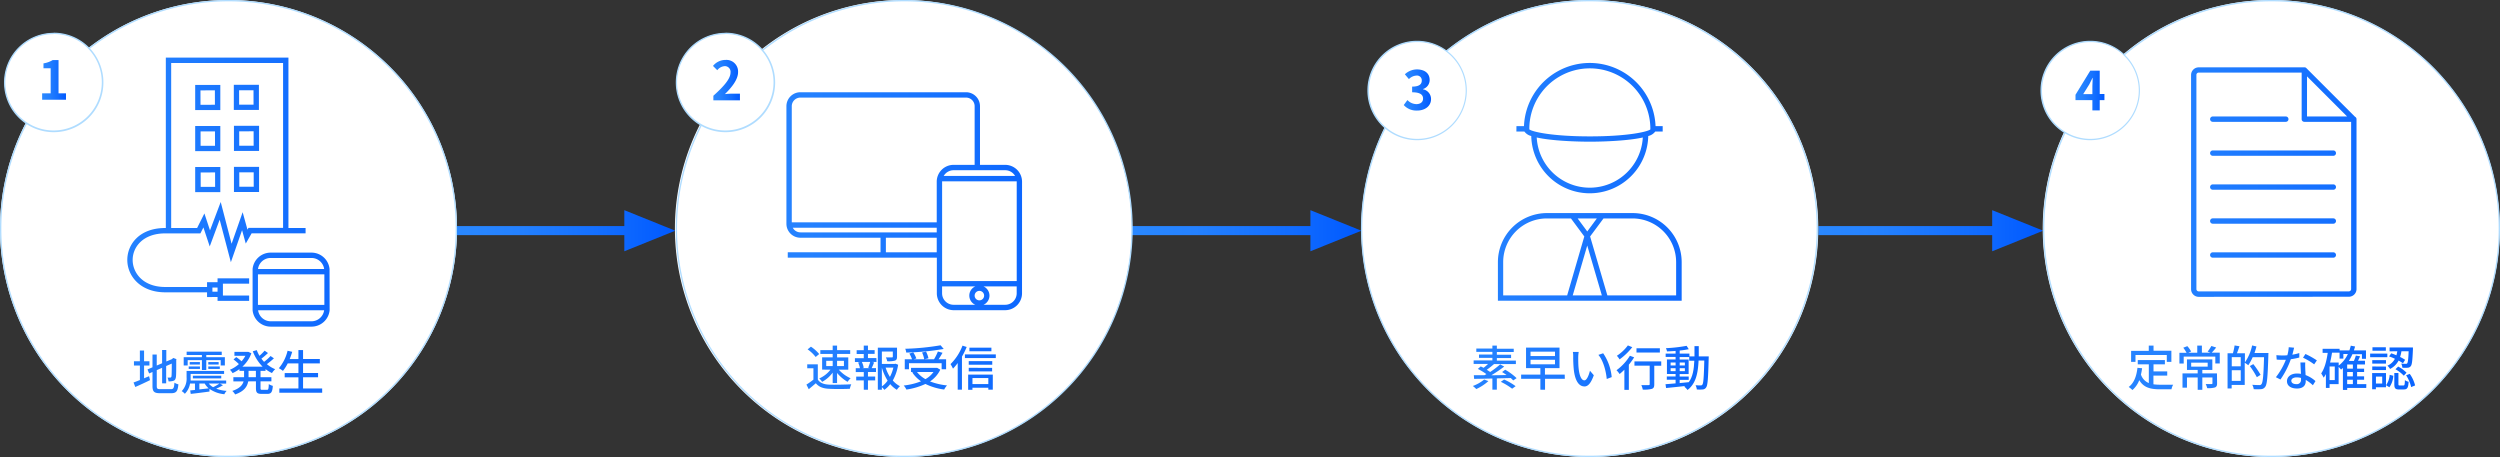
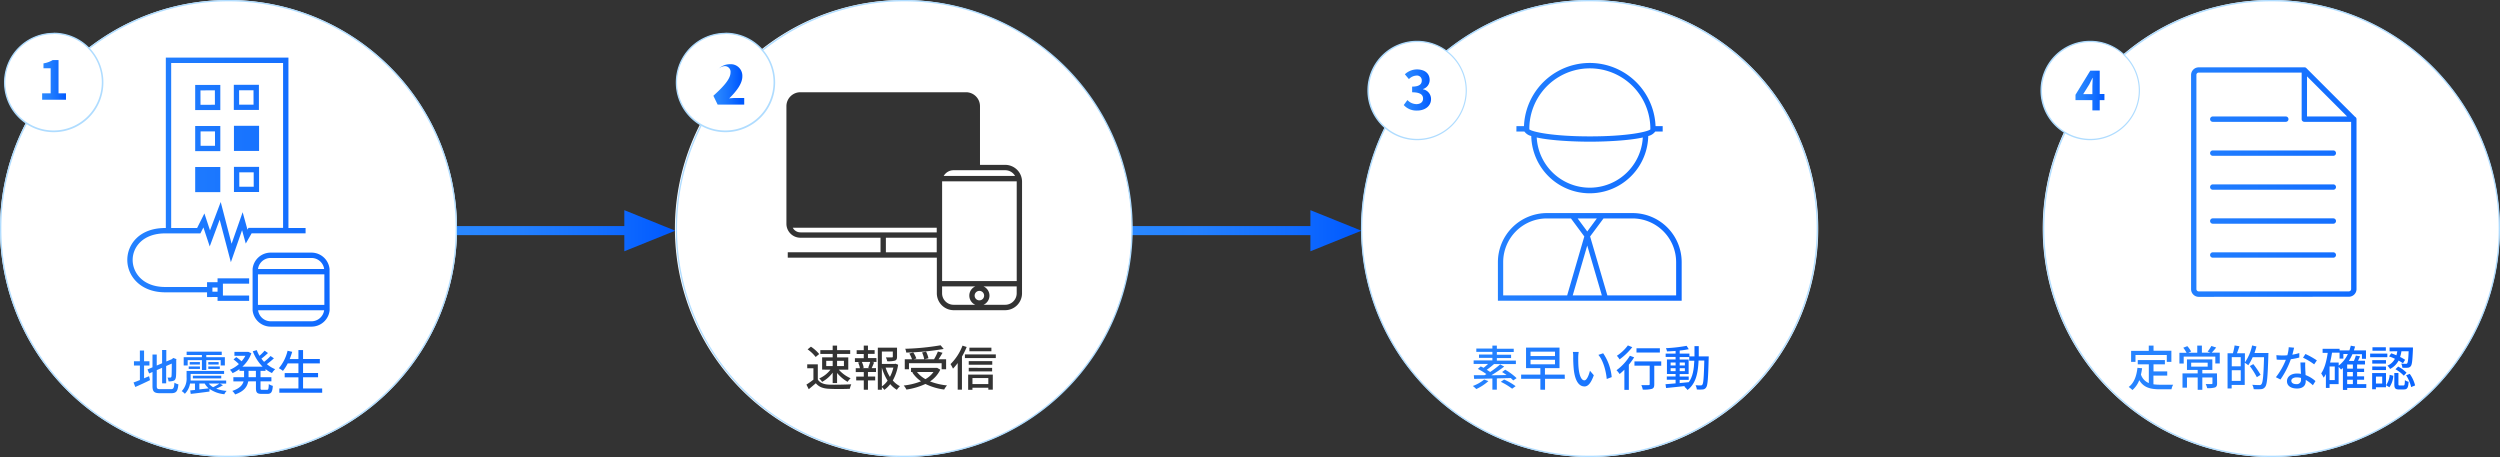
<svg xmlns="http://www.w3.org/2000/svg" xmlns:xlink="http://www.w3.org/1999/xlink" width="933.22" height="170.6" viewBox="0 0 933.22 170.6">
  <rect x="0" y="0" width="933.22" height="170.6" fill="#333333" stroke="none" />
  <defs>
    <style>
      .cls-1 {
        fill: url(#名称未設定グラデーション_2);
      }

      .cls-2 {
        fill: url(#名称未設定グラデーション_2-2);
      }

      .cls-3 {
        fill: url(#名称未設定グラデーション_2-3);
      }

      .cls-10, .cls-12, .cls-4, .cls-8 {
        stroke-miterlimit: 10;
      }

      .cls-4 {
        fill: url(#名称未設定グラデーション_2-4);
        stroke: url(#名称未設定グラデーション_2-5);
      }

      .cls-5 {
        fill: #fff;
      }

      .cls-6 {
        fill: #afdcff;
      }

      .cls-7 {
        fill: url(#名称未設定グラデーション_2-6);
      }

      .cls-8 {
        fill: url(#名称未設定グラデーション_2-7);
        stroke: url(#名称未設定グラデーション_2-8);
      }

      .cls-9 {
        fill: url(#名称未設定グラデーション_2-9);
      }

      .cls-10 {
        fill: url(#名称未設定グラデーション_2-10);
        stroke: url(#名称未設定グラデーション_2-11);
      }

      .cls-11 {
        fill: url(#名称未設定グラデーション_2-12);
      }

      .cls-12 {
        fill: url(#名称未設定グラデーション_2-13);
        stroke: url(#名称未設定グラデーション_2-14);
      }

      .cls-13 {
        fill: url(#名称未設定グラデーション_2-15);
      }
    </style>
    <linearGradient id="名称未設定グラデーション_2" data-name="名称未設定グラデーション 2" x1="170.16" y1="86.12" x2="252.08" y2="86.12" gradientUnits="userSpaceOnUse">
      <stop offset="0" stop-color="#2a88ff" />
      <stop offset="0.28" stop-color="#2481ff" />
      <stop offset="0.68" stop-color="#126dff" />
      <stop offset="1" stop-color="#0059ff" />
    </linearGradient>
    <linearGradient id="名称未設定グラデーション_2-2" x1="422.26" y1="86.12" x2="508.19" y2="86.12" xlink:href="#名称未設定グラデーション_2" />
    <linearGradient id="名称未設定グラデーション_2-3" x1="678.76" y1="86.12" x2="762.69" y2="86.12" xlink:href="#名称未設定グラデーション_2" />
    <linearGradient id="名称未設定グラデーション_2-4" x1="4.01" y1="85.3" x2="166.59" y2="85.3" xlink:href="#名称未設定グラデーション_2" />
    <linearGradient id="名称未設定グラデーション_2-5" x1="3.51" y1="85.3" x2="167.09" y2="85.3" xlink:href="#名称未設定グラデーション_2" />
    <linearGradient id="名称未設定グラデーション_2-6" x1="15.73" y1="29.83" x2="24.63" y2="29.83" xlink:href="#名称未設定グラデーション_2" />
    <linearGradient id="名称未設定グラデーション_2-7" x1="256.93" y1="85.3" x2="417.56" y2="85.3" xlink:href="#名称未設定グラデーション_2" />
    <linearGradient id="名称未設定グラデーション_2-8" x1="256.43" y1="85.3" x2="418.06" y2="85.3" xlink:href="#名称未設定グラデーション_2" />
    <linearGradient id="名称未設定グラデーション_2-9" x1="266.15" y1="29.91" x2="276.21" y2="29.91" xlink:href="#名称未設定グラデーション_2" />
    <linearGradient id="名称未設定グラデーション_2-10" x1="510.99" y1="85.3" x2="675.89" y2="85.3" xlink:href="#名称未設定グラデーション_2" />
    <linearGradient id="名称未設定グラデーション_2-11" x1="510.49" y1="85.3" x2="676.39" y2="85.3" xlink:href="#名称未設定グラデーション_2" />
    <linearGradient id="名称未設定グラデーション_2-12" x1="524.01" y1="33.59" x2="534.18" y2="33.59" xlink:href="#名称未設定グラデーション_2" />
    <linearGradient id="名称未設定グラデーション_2-13" x1="766.95" y1="85.3" x2="928.68" y2="85.3" xlink:href="#名称未設定グラデーション_2" />
    <linearGradient id="名称未設定グラデーション_2-14" x1="766.45" y1="85.3" x2="929.18" y2="85.3" xlink:href="#名称未設定グラデーション_2" />
    <linearGradient id="名称未設定グラデーション_2-15" x1="774.76" y1="33.81" x2="785.56" y2="33.81" xlink:href="#名称未設定グラデーション_2" />
  </defs>
  <title>img07</title>
  <g id="レイヤー_2" data-name="レイヤー 2">
    <g id="design">
      <g>
        <polygon class="cls-1" points="252.08 86.12 233.05 78.45 233.05 84.4 170.16 84.4 170.16 87.77 233.05 87.77 233.05 93.8 252.08 86.12" />
        <polygon class="cls-2" points="508.19 86.12 489.16 78.45 489.16 84.4 422.26 84.4 422.26 87.77 489.16 87.77 489.16 93.8 508.19 86.12" />
-         <polygon class="cls-3" points="762.69 86.12 743.66 78.45 743.66 84.4 678.76 84.4 678.76 87.77 743.66 87.77 743.66 93.8 762.69 86.12" />
        <g>
          <g>
            <circle class="cls-4" cx="85.3" cy="85.3" r="81.29" />
            <rect class="cls-5" x="96.29" y="102.41" width="24.79" height="11.4" />
            <path class="cls-5" d="M101,119.93h15.31a4.78,4.78,0,0,0,4.69-4.12H96.34A4.77,4.77,0,0,0,101,119.93Z" />
            <path class="cls-5" d="M85.3,0a85.3,85.3,0,1,0,85.3,85.3A85.4,85.4,0,0,0,85.3,0ZM50.5,144.46l-.65-1.68c.65-.23,1.47-.55,2.37-.91v-5.42H50v-1.59h2.21v-4h1.57v4h2v1.59h-2v4.77c.61-.27,1.26-.54,1.87-.79L56,141.9C54.15,142.82,52.1,143.76,50.5,144.46Zm13.39,2.32H59.77c-2.22,0-2.85-.56-2.85-2.72v-5.2l-1.24.54-.63-1.49,1.87-.8v-4.77h1.59v4.11l2-.85v-4.95h1.57v4.29l2-.83.33-.26.29-.23,1.17.45-.08.29c0,3.37,0,5.81-.14,6.52s-.4,1.15-1,1.29a5.58,5.58,0,0,1-1.73.2,5.4,5.4,0,0,0-.38-1.42c.38,0,.86,0,1,0s.4-.08.47-.45.11-2,.11-4.78l-2.09.91v6.46H60.52v-5.8l-2,.87v5.9c0,1,.2,1.21,1.35,1.21H63.8c1,0,1.17-.47,1.32-2.43a4.37,4.37,0,0,0,1.47.63C66.36,146,65.85,146.78,63.89,146.78Zm19.86.38a11.44,11.44,0,0,1-5.55-2l0,1c-2.48.34-5.09.67-7,.88L71,145.74l1.78-.18v-2.4H70.94A7.07,7.07,0,0,1,69,147a5.25,5.25,0,0,0-1.17-1,6.73,6.73,0,0,0,1.82-5.17v-2.37h14v1.13H71.16v1.26c0,.38,0,.78,0,1.19H84.43v1.15H82.07l1.17.6a16,16,0,0,1-2.54,1.29,13.54,13.54,0,0,0,3.91.83A4.24,4.24,0,0,0,83.75,147.16ZM69.67,132.52v-1.24h13.1v1.24H77v.83h6.94v3.08H82.38v-2H77v3.68H75.37v-3.68H70.06v2H68.57v-3.08h6.8v-.83Zm12.38,4.27v.92h-4.3v-.92Zm-4.3-.72v-.92h3.87v.92Zm-3.11.72v.92h-4.2v-.92Zm-3.82-.72v-.92h3.8v.92Zm11.77,4.19v1H72v-1Zm-1.38-27.94v-1.44H77.29v-1.76H61.7c-9.31,0-14.18-6.09-14.18-12.1,0-5.74,4.44-11.91,14.18-11.91h.2V21.51h45.77v63.6h6.4v2H93.92l-2.18,3.81-1.38-5L86.18,97.88,82,82,78.29,92l-2.36-7.1-1.12,2.22H61.7c-8.37,0-12.18,5.13-12.18,9.91s3.81,10.1,12.18,10.1H77.29v-1.78h3.92V103.9H93v2H83.21v4.42H93v2Zm20.32,26.94a11.91,11.91,0,0,1-2.41-1.48v.65H97.25v2.37h4.06v1.55H97.25v2.47c0,.61.08.7.66.7h1.75c.52,0,.61-.36.68-2.14a4.65,4.65,0,0,0,1.5.65c-.15,2.32-.62,3-2,3h-2.2c-1.69,0-2.1-.49-2.1-2.2v-2.47H92.65c-.34,1.91-1.47,3.71-4.88,4.88a5.5,5.5,0,0,0-1.06-1.31c2.77-.92,3.84-2.22,4.21-3.57H87.11V140.8h4v-2.37H89.38v-.65a14.21,14.21,0,0,1-2.56,1.51,5.54,5.54,0,0,0-1-1.26,12.27,12.27,0,0,0,3.35-2.12,17.9,17.9,0,0,0-2-1.73l1-.88a15.66,15.66,0,0,1,2,1.56,11,11,0,0,0,1.44-2.05h-4.1v-1.46h4.92l.3,0,1.1.52a12.34,12.34,0,0,1-3.35,5h7.54a16.35,16.35,0,0,1-3.65-5.74l1.48-.43a13,13,0,0,0,1,2.12,18.43,18.43,0,0,0,1.93-1.92l1.26.88a27.06,27.06,0,0,1-2.47,2.1c.31.42.65.81,1,1.19A18.83,18.83,0,0,0,101,132.9l1.25.86a29.06,29.06,0,0,1-2.63,2.17,11.27,11.27,0,0,0,3.11,1.89A6.23,6.23,0,0,0,101.53,139.26Zm18.74,7.34h-16V145h7.13v-4.14h-5.13v-1.6h5.13v-3.6h-4a15.8,15.8,0,0,1-1.78,2.79,10.14,10.14,0,0,0-1.53-1,15.58,15.58,0,0,0,3.26-6.52l1.73.4c-.27.92-.6,1.83-.94,2.7h3.26v-3.35h1.73V134h6.26v1.64h-6.26v3.6h5.6v1.6h-5.6V145h7.13Zm2.78-30.79a6.79,6.79,0,0,1-6.71,6.12H101a6.79,6.79,0,0,1-6.71-6.12h0v-.63l0-14.77A6.78,6.78,0,0,1,101,94.3h15.31a6.78,6.78,0,0,1,6.71,6.11h0V101Z" />
            <rect class="cls-5" x="89.32" y="64.34" width="5.38" height="5.38" transform="translate(-0.17 0.23) rotate(-0.15)" />
-             <rect class="cls-5" x="89.29" y="49.02" width="5.38" height="5.38" transform="translate(-0.12 0.22) rotate(-0.14)" />
            <polygon class="cls-5" points="92.78 140.68 92.78 140.8 95.52 140.8 95.52 138.43 92.78 138.43 92.78 140.68" />
            <path class="cls-5" d="M116.34,96.3H101a4.76,4.76,0,0,0-4.69,4.11H121A4.77,4.77,0,0,0,116.34,96.3Z" />
            <rect class="cls-5" x="74.84" y="33.74" width="5.38" height="5.38" transform="translate(-0.09 0.18) rotate(-0.14)" />
            <rect class="cls-5" x="89.26" y="33.7" width="5.38" height="5.38" transform="translate(-0.09 0.22) rotate(-0.14)" />
            <rect class="cls-5" x="74.87" y="49.06" width="5.38" height="5.38" transform="translate(-0.12 0.18) rotate(-0.14)" />
            <path class="cls-5" d="M76.3,79.67,78.39,86l4-10.6L86.45,91l4.13-11.79,1.8,6.51.38-.65h12.91V23.51H63.9v61.6h9.68Zm20.41-8-9.38,0,0-9.38,9.38,0Zm0-15.32-9.38,0,0-9.38,9.38,0Zm-.06-24.7,0,9.38-9.37,0,0-9.38Zm-23.79.06,9.38,0,0,9.38-9.38,0Zm0,15.32,9.38,0,0,9.38-9.38,0Zm0,15.32,9.38,0,0,9.38-9.38,0Z" />
            <rect class="cls-5" x="79.29" y="107.34" width="1.92" height="1.54" />
-             <rect class="cls-5" x="74.91" y="64.38" width="5.38" height="5.38" transform="translate(-0.16 0.18) rotate(-0.14)" />
            <path class="cls-5" d="M76.42,143.16h-2v2.2c1.12-.13,2.31-.25,3.48-.4A6.32,6.32,0,0,1,76.42,143.16Z" />
            <path class="cls-5" d="M77.93,143.16a5.46,5.46,0,0,0,1.62,1.37,19.54,19.54,0,0,0,2.4-1.37Z" />
          </g>
          <path class="cls-6" d="M85.3.5A84.8,84.8,0,1,1,.5,85.3,84.89,84.89,0,0,1,85.3.5m0-.5a85.3,85.3,0,1,0,85.3,85.3A85.3,85.3,0,0,0,85.3,0Z" />
          <g>
            <g>
              <path class="cls-5" d="M20.05,49.05a18.3,18.3,0,1,1,18.3-18.3A18.32,18.32,0,0,1,20.05,49.05Z" />
              <path class="cls-6" d="M20.05,12.7A18,18,0,1,1,2,30.75a18.06,18.06,0,0,1,18.05-18m0-.5A18.55,18.55,0,1,0,38.6,30.75,18.55,18.55,0,0,0,20.05,12.2Z" />
            </g>
            <path class="cls-7" d="M15.73,34.85h3.18V25.48H16.23V23.66a9.6,9.6,0,0,0,3.44-1.24h2.18V34.85h2.78v2.38h-8.9Z" />
          </g>
        </g>
        <g>
          <g>
-             <circle class="cls-8" cx="337.24" cy="85.3" r="80.32" />
            <path class="cls-5" d="M329.19,144.25a8.79,8.79,0,0,0,2.14-2.16,19.15,19.15,0,0,1-2.14-4.86Z" />
            <path class="cls-5" d="M322.42,137.27l-.59.16h2.86l-.61-.16a21.23,21.23,0,0,0,.75-2.16h-3.11A8.56,8.56,0,0,1,322.42,137.27Z" />
            <path class="cls-5" d="M365.59,108.58a1.77,1.77,0,1,0,1.77,1.76A1.76,1.76,0,0,0,365.59,108.58Z" />
            <path class="cls-5" d="M330.6,137.23a14.94,14.94,0,0,0,1.6,3.46,14.37,14.37,0,0,0,1.28-3.46Z" />
            <path class="cls-5" d="M361.83,110.34a3.75,3.75,0,0,1,2.22-3.42H351.67v2.55a4.3,4.3,0,0,0,4.29,4.3h8.09A3.77,3.77,0,0,1,361.83,110.34Z" />
-             <path class="cls-5" d="M363.82,61.54V39.64a3.21,3.21,0,0,0-3.21-3.21H298.78a3.22,3.22,0,0,0-3.22,3.21V83h54.11V67.83A6.29,6.29,0,0,1,356,61.54Z" />
            <path class="cls-5" d="M352.27,65.68h26.65a4.29,4.29,0,0,0-3.69-2.14H356A4.28,4.28,0,0,0,352.27,65.68Z" />
            <rect class="cls-5" x="330.69" y="88.74" width="18.98" height="5.44" />
            <rect class="cls-5" x="363.01" y="141.12" width="5.92" height="2.25" />
            <path class="cls-5" d="M298.78,86.74h50.89V85H295.93A3.22,3.22,0,0,0,298.78,86.74Z" />
            <path class="cls-5" d="M348.45,138.87h-6.14a10.18,10.18,0,0,0,3.15,2.65A9,9,0,0,0,348.45,138.87Z" />
            <rect class="cls-5" x="308.42" y="134.69" width="2.41" height="1.96" />
            <path class="cls-5" d="M337.24,0a85.3,85.3,0,1,0,85.3,85.3A85.4,85.4,0,0,0,337.24,0Zm-20,145.13c-2,.1-5.65.13-7.7,0-2.29-.09-3.84-.68-5-2.07-.85.74-1.71,1.46-2.65,2.23l-.86-1.73a27.57,27.57,0,0,0,2.61-1.85v-4.23h-2.31V136h3.95v5.69c.79,1.24,2.26,1.82,4.24,1.89s6,0,8.25-.13A7.62,7.62,0,0,0,317.24,145.13Zm-15.77-14.72,1.24-1a14,14,0,0,1,3.08,2.75l-1.31,1.1A13.81,13.81,0,0,0,301.47,130.41Zm5.42,7.56V133.4h3.94v-1.28h-4.61v-1.41h4.61V129h1.64v1.71h4.9v1.41h-4.9v1.28h4.18V138h-3.53a12.6,12.6,0,0,0,4.41,3.2,6.54,6.54,0,0,0-1.13,1.34,14.43,14.43,0,0,1-3.93-3.32V143h-1.64V139.1a12,12,0,0,1-3.94,3.44,6.22,6.22,0,0,0-1.08-1.28A10.52,10.52,0,0,0,310,138Zm20.3-2.86h-1.67l.77.19c-.3.76-.63,1.55-.91,2.13H327v1.44H324v1.69h2.7V142H324v3.48h-1.56V142h-2.83v-1.42h2.83v-1.69h-3v-1.44h1.56a8.32,8.32,0,0,0-.68-2.13l.74-.19h-1.93v-1.43h3.3v-1.56h-2.65v-1.41h2.65V129H324v1.69h2.49v1.41H324v1.56h3.15Zm7.6,10.4a9.92,9.92,0,0,1-2.48-2.12,10.14,10.14,0,0,1-2.2,2.14,4.89,4.89,0,0,0-.92-1v.95h-1.51V129.78h7.17v3.4c0,.77-.17,1.21-.8,1.44a9.16,9.16,0,0,1-2.86.23,5.48,5.48,0,0,0-.5-1.44c1,0,2,0,2.25,0s.34-.07.34-.27v-1.91h-4.09v4.61H334l.27-.07,1,.38a17.6,17.6,0,0,1-2,5.87,8.57,8.57,0,0,0,2.68,2.14A6.81,6.81,0,0,0,334.79,145.51Zm17.66-.1a22.41,22.41,0,0,1-7-2.09,25.26,25.26,0,0,1-7.11,2.1,5.5,5.5,0,0,0-1-1.51,24.64,24.64,0,0,0,6.47-1.58,12.19,12.19,0,0,1-3.28-3.32l.32-.14h-.77v-1.55h9.45l.31,0L351,138a11,11,0,0,1-3.83,4.38,24,24,0,0,0,6.34,1.49A7.11,7.11,0,0,0,352.45,145.41Zm-12-11.29a12.34,12.34,0,0,0-1-2.15l1.46-.41a9.41,9.41,0,0,1,1.15,2.25l-1,.31H345a10.14,10.14,0,0,0-.81-2.54l1.49-.33a9.69,9.69,0,0,1,.9,2.49l-1.51.38h3.59a21.13,21.13,0,0,0,1.44-2.9l1.74.47c-.47.81-1,1.71-1.49,2.43h2.82v3.72H351.5v-2.25H339.31v2.25h-1.57v-3.72Zm-2.54-3.93a91.91,91.91,0,0,0,13.2-1.3l1.17,1.37a96.54,96.54,0,0,1-14,1.35A4.86,4.86,0,0,0,337.92,130.19Zm21.17,15.27H357.5v-9.94a21,21,0,0,1-1.76,2.09,15,15,0,0,0-.92-1.69,19.35,19.35,0,0,0,4.47-6.9l1.56.5a28.37,28.37,0,0,1-1.76,3.59Zm11.52,0h-1.67v-.72H363v.78h-1.6v-5.69h9.2Zm-.25-8.14v1.33h-8.73V137.3Zm-8.73-1.17v-1.35h8.78v1.35Zm10.1-2.48H360.19v-1.39h11.54Zm-9.85-2.54v-1.35h8.21v1.35Zm19.64-21.64a6.31,6.31,0,0,1-6.29,6.3H356a6.3,6.3,0,0,1-6.29-6.3V96.18H294.06v-2h34.63V88.74H298.78a5.22,5.22,0,0,1-5.22-5.22V39.64a5.22,5.22,0,0,1,5.22-5.21h61.83a5.22,5.22,0,0,1,5.21,5.21v21.9h9.41a6.3,6.3,0,0,1,6.29,6.29Z" />
            <path class="cls-5" d="M369.36,110.34a3.78,3.78,0,0,1-2.22,3.43h8.09a4.3,4.3,0,0,0,4.29-4.3v-2.55H367.14A3.77,3.77,0,0,1,369.36,110.34Z" />
            <path class="cls-5" d="M351.68,67.68a.76.76,0,0,0,0,.15v37.09h27.85V67.83s0-.1,0-.15Z" />
            <rect class="cls-5" x="312.47" y="134.69" width="2.56" height="1.96" />
          </g>
          <path class="cls-6" d="M337.53.5a84.8,84.8,0,1,1-84.8,84.8A84.9,84.9,0,0,1,337.53.5m0-.5a85.3,85.3,0,1,0,85.3,85.3A85.3,85.3,0,0,0,337.53,0Z" />
          <g>
            <g>
              <path class="cls-5" d="M270.8,49.05a18.3,18.3,0,1,1,18.31-18.3A18.32,18.32,0,0,1,270.8,49.05Z" />
              <path class="cls-6" d="M270.8,12.7a18,18,0,1,1-18.05,18.05,18.07,18.07,0,0,1,18.05-18m0-.5a18.55,18.55,0,1,0,18.56,18.55A18.55,18.55,0,0,0,270.8,12.2Z" />
            </g>
-             <path class="cls-9" d="M266.29,35.75c4-3.6,6.4-6.38,6.4-8.66a2.12,2.12,0,0,0-2.22-2.4,3.83,3.83,0,0,0-2.72,1.52l-1.6-1.6a6,6,0,0,1,4.7-2.24,4.34,4.34,0,0,1,4.66,4.56c0,2.68-2.22,5.56-4.92,8.2.74-.08,1.72-.16,2.4-.16h3.22v2.48h-9.92Z" />
+             <path class="cls-9" d="M266.29,35.75c4-3.6,6.4-6.38,6.4-8.66a2.12,2.12,0,0,0-2.22-2.4,3.83,3.83,0,0,0-2.72,1.52a6,6,0,0,1,4.7-2.24,4.34,4.34,0,0,1,4.66,4.56c0,2.68-2.22,5.56-4.92,8.2.74-.08,1.72-.16,2.4-.16h3.22v2.48h-9.92Z" />
          </g>
        </g>
        <g>
          <g>
            <circle class="cls-10" cx="593.44" cy="85.3" r="82.45" />
            <polygon class="cls-5" points="587.08 110.27 597.95 110.27 592.5 91.65 587.08 110.27" />
            <path class="cls-5" d="M593.44,0a85.3,85.3,0,1,0,85.3,85.3A85.4,85.4,0,0,0,593.44,0ZM566.07,47.09h2.81a24.58,24.58,0,0,1,49.12,0h2.66v2h-2.77a4.6,4.6,0,0,1-2.62,1.69,21.84,21.84,0,0,1-43.67,0,4.44,4.44,0,0,1-2.55-1.67h-3Zm-6.92,50.76a18.32,18.32,0,0,1,18.3-18.31h32a18.32,18.32,0,0,1,18.3,18.31v14.42H559.15ZM619.61,130v1.6h-8.73V130Zm-10.3-.4a23.61,23.61,0,0,1-4.75,4.56,7.37,7.37,0,0,0-1-1.35,16.25,16.25,0,0,0,4.11-3.87Zm-58.25,15.61a11.72,11.72,0,0,0-1.27-1.13,14.47,14.47,0,0,0,4.24-2.4l1.57.58A18,18,0,0,1,551.06,145.24Zm13.4-.11a24.06,24.06,0,0,0-4.23-2.57l1.24-.86a22.84,22.84,0,0,1,4.29,2.48Zm.4-3.09a11.41,11.41,0,0,0-.92-.9c-1.71.05-3.48.11-5.19.14v4.2h-1.66v-4.16c-2.59.07-5,.11-6.82.14l-.11-1.38c1.14,0,2.51,0,4,0,.23-.13.47-.25.7-.4a24.31,24.31,0,0,0-3.2-1.94l1.09-.94,1.05.53a16.35,16.35,0,0,0,1.69-1.46h-5.4v-1.3h7v-.95h-5v-1.25h5v-1h-6v-1.24h6V129h1.67v1.17h6.3v1.24h-6.3v1h5.31v1.25h-5.31v.95h7.1v1.3h-8.16c-.88.75-1.87,1.55-2.7,2.12.45.29.88.56,1.26.83a32.75,32.75,0,0,0,3.74-2.85l1.5.82a45.93,45.93,0,0,1-4.81,3.25c1.84,0,3.76-.05,5.69-.09-.56-.39-1.13-.79-1.67-1.11l1.17-.87a21.72,21.72,0,0,1,4.25,3.15Zm19.27-.6h-7.38v4.06H575v-4.06h-7.18v-1.58H575v-2.4h-5.35v-7.67h12.5v7.67h-5.44v2.4h7.38Zm7.27,2.83c-1.8,0-3.45-1.73-3.94-6.43a47.32,47.32,0,0,1-.2-4.77,8.73,8.73,0,0,0-.13-1.67l2.18,0a14.59,14.59,0,0,0-.18,1.93c0,1.12,0,2.63.13,4,.27,2.8,1,4.68,2.18,4.68.9,0,1.67-1.95,2.07-3.59l1.44,1.68C593.82,143.21,592.72,144.27,591.4,144.27Zm8.38-2.77c-.29-3.06-1.32-6.9-3.12-9l1.78-.6a18.83,18.83,0,0,1,3.19,8.9Zm8.25-5.33v9.38h-1.67V138a21.43,21.43,0,0,1-1.78,1.62,8.92,8.92,0,0,0-1.16-1.42,19,19,0,0,0,5-5.4l1.59.59A24.26,24.26,0,0,1,608,136.17Zm12.09.38h-2.6v6.93c0,1-.21,1.44-.9,1.71a11.29,11.29,0,0,1-3.4.27,6.64,6.64,0,0,0-.54-1.67c1.15,0,2.36,0,2.68,0s.45-.09.45-.34v-6.91h-5.69v-1.61h10Zm17.71-2.69c-.2,7.44-.36,10-.94,10.77a1.59,1.59,0,0,1-1.28.78,12.29,12.29,0,0,1-2.21,0,4.53,4.53,0,0,0-.47-1.58c.83.07,1.57.07,1.89.07a.67.67,0,0,0,.65-.29c.4-.5.57-2.79.72-9h-2.13c-.23,4.79-1,8.6-4.14,11a5.64,5.64,0,0,0-1.2-1.24l.32-.25c-2.59.3-5.18.57-7.11.75l-.22-1.42c1-.07,2.34-.18,3.77-.31v-1.36H622.2v-1.23h3.28v-.92h-3.23v-5.42h3.23v-.93h-3.71V132h3.71v-1c-1.1.09-2.2.14-3.21.18a4.53,4.53,0,0,0-.4-1.21,56,56,0,0,0,7.73-.88l.79,1.26a31.91,31.91,0,0,1-3.38.5V132h3.63v1.05h1.89c0-1.22,0-2.5,0-3.85h1.6c0,1.33,0,2.63,0,3.85h3.73S637.83,133.67,637.83,133.86Z" />
            <path class="cls-5" d="M630.57,133.29H627v.93h3.35v5.42H627v.92h3.38v1.23H627V143l3.4-.34c1.48-2,1.93-4.75,2.07-8h-1.91Z" />
            <rect class="cls-5" x="627.01" y="137.45" width="1.93" height="1.1" />
            <rect class="cls-5" x="623.62" y="135.32" width="1.86" height="1.1" />
            <rect class="cls-5" x="627.01" y="135.32" width="1.93" height="1.1" />
            <rect class="cls-5" x="571.33" y="131.27" width="9.13" height="1.64" />
            <path class="cls-5" d="M609.41,81.54H598.57l-5,6.73,6.44,22h25.67V97.85A16.32,16.32,0,0,0,609.41,81.54Z" />
            <rect class="cls-5" x="571.33" y="134.3" width="9.13" height="1.69" />
            <polygon class="cls-5" points="596.09 81.54 588.91 81.54 592.5 86.4 596.09 81.54" />
            <rect class="cls-5" x="623.62" y="137.45" width="1.86" height="1.1" />
            <path class="cls-5" d="M586.42,81.54h-9a16.32,16.32,0,0,0-16.3,16.31v12.42H585l6.4-22Z" />
            <path class="cls-5" d="M616.06,48.31l0-.16a22.59,22.59,0,1,0-45.18-.08v.21c.75.8,8.06,2.63,22.62,2.63C607.86,50.91,615.17,49.12,616.06,48.31Z" />
            <path class="cls-5" d="M573.64,51.32a19.83,19.83,0,0,0,39.6,0c-5.18,1.16-13.78,1.57-19.77,1.57S578.8,52.49,573.64,51.32Z" />
          </g>
          <path class="cls-6" d="M593.33.5a84.8,84.8,0,1,1-84.8,84.8A84.89,84.89,0,0,1,593.33.5m0-.5a85.3,85.3,0,1,0,85.3,85.3A85.3,85.3,0,0,0,593.33,0Z" />
          <g>
            <g>
              <path class="cls-5" d="M529,52.08a18.31,18.31,0,1,1,18.3-18.31A18.33,18.33,0,0,1,529,52.08Z" />
              <path class="cls-6" d="M529,15.72A18.06,18.06,0,1,1,511,33.77,18.07,18.07,0,0,1,529,15.72m0-.5a18.56,18.56,0,1,0,18.55,18.55A18.56,18.56,0,0,0,529,15.22Z" />
            </g>
            <path class="cls-11" d="M524,39.21l1.38-1.86a4.71,4.71,0,0,0,3.31,1.52c1.5,0,2.52-.74,2.52-2.06s-.86-2.36-4.08-2.36V32.33c2.72,0,3.6-.94,3.6-2.26a1.77,1.77,0,0,0-2-1.86,4.22,4.22,0,0,0-2.8,1.32l-1.51-1.8a6.59,6.59,0,0,1,4.45-1.82c2.86,0,4.8,1.4,4.8,3.94a3.51,3.51,0,0,1-2.48,3.38v.1a3.7,3.7,0,0,1,3,3.64c0,2.72-2.38,4.3-5.2,4.3A6.33,6.33,0,0,1,524,39.21Z" />
          </g>
        </g>
        <g>
          <g>
            <circle class="cls-12" cx="847.82" cy="85.3" r="80.86" />
            <rect class="cls-5" x="817.94" y="135.38" width="6.16" height="1.48" />
            <rect class="cls-5" x="869.6" y="136.8" width="1.94" height="5.08" />
            <path class="cls-5" d="M877.65,107.9V45.48H860.18a1,1,0,0,1-1-1V27.1H820.75a.85.85,0,0,0-.86.86V107.9a.86.86,0,0,0,.86.87h56A.87.87,0,0,0,877.65,107.9ZM826,43.48h27.26a1,1,0,0,1,0,2H826a1,1,0,0,1,0-2Zm45,52.71H826a1,1,0,0,1,0-2h45a1,1,0,0,1,0,2Zm0-12.68H826a1,1,0,0,1,0-2h45a1,1,0,0,1,0,2Zm0-12.68H826a1,1,0,0,1,0-2h45a1,1,0,0,1,0,2Zm0-12.67H826a1,1,0,0,1,0-2h45a1,1,0,0,1,0,2Z" />
            <rect class="cls-5" x="886.91" y="140.58" width="2.34" height="2.59" />
            <rect class="cls-5" x="876.17" y="136.06" width="2.13" height="1.55" />
            <path class="cls-5" d="M857.32,140.87c-1.18,0-2,.52-2,1.24s.61,1.28,1.84,1.28a1.55,1.55,0,0,0,1.78-1.68c0-.18,0-.37,0-.63A6.14,6.14,0,0,0,857.32,140.87Z" />
            <path class="cls-5" d="M847.82,0a85.3,85.3,0,1,0,85.3,85.3A85.4,85.4,0,0,0,847.82,0ZM892,131.14V129.7h8.72s0,.47,0,.67c-.18,4.16-.34,5.76-.81,6.3a1.48,1.48,0,0,1-1.14.6,15.7,15.7,0,0,1-2,0,3.54,3.54,0,0,0-.44-1.54,15.67,15.67,0,0,0,1.68.08.61.61,0,0,0,.58-.2c.23-.31.41-1.46.53-4.49h-2.7a11.78,11.78,0,0,1-.5,2.13,16.85,16.85,0,0,1,1.89,1.06l-.81,1.3a12.79,12.79,0,0,0-1.64-1,7.32,7.32,0,0,1-3.18,3.12,3.9,3.9,0,0,0-1-1.21,5.77,5.77,0,0,0,2.81-2.59,18.86,18.86,0,0,0-2.18-.89l.8-1.15a20.58,20.58,0,0,1,1.94.74,14.84,14.84,0,0,0,.34-1.5Zm6.32,8-1,1.1a14.11,14.11,0,0,0-3.12-2.41l1-1A12.88,12.88,0,0,1,898.31,139.1Zm-12.71-9.52h5v1.31h-5Zm-90.09,1.35h6.59V129h1.78v1.93h6.66v4.14h-1.71v-2.56H797.15v2.56h-1.64Zm15.09,14.35h-4.29c-3.53,0-6.12-.6-7.76-3.42A9,9,0,0,1,796,145.6a9.55,9.55,0,0,0-1.38-1.15c2-1.48,2.9-4,3.27-7.15l1.73.16a22.57,22.57,0,0,1-.43,2.36,5.14,5.14,0,0,0,2.94,3.17v-7H798V134.4h10.13V136h-4.25v2.64H809v1.57h-5.15v3.24a18.61,18.61,0,0,0,2.54.16c.78,0,3.8,0,4.83,0A4.92,4.92,0,0,0,810.6,145.28Zm17-2.2c0,.81-.18,1.26-.79,1.51a9.08,9.08,0,0,1-2.9.26,6.88,6.88,0,0,0-.56-1.53c1,0,1.91,0,2.16,0s.36-.07.36-.29V140.9H822.1v4.61h-1.73V140.9h-4v3.8H814.7v-5.31h5.67v-1.31h-4v-3.93h9.47v3.93H822.1v1.31h5.47Zm1-7.43h-1.66v-2.58H815.15v2.58h-1.6v-4h2.66a12.56,12.56,0,0,0-1.22-1.89l1.51-.59a9.67,9.67,0,0,1,1.42,2l-1.06.47h3.35V129h1.73v2.65h3.22l-1.08-.41a13.38,13.38,0,0,0,1.4-2.09l1.79.57a23.56,23.56,0,0,1-1.66,1.93h3Zm18.14-3.08c-.25,8.12-.47,10.91-1.19,11.81a2,2,0,0,1-1.56.85,20.34,20.34,0,0,1-2.72,0,4.12,4.12,0,0,0-.54-1.63c1.15.09,2.19.11,2.64.11a.81.81,0,0,0,.76-.3c.58-.6.81-3.32,1-10.1h-4.25a19.14,19.14,0,0,1-1.64,3,9.19,9.19,0,0,0-1.32-.94v8.27h-4.88V145h-1.53V131.87h2a22.1,22.1,0,0,0,.63-2.92l1.82.3c-.31.9-.65,1.86-.94,2.62H838v3.4a17.16,17.16,0,0,0,2.69-6.32l1.62.38c-.22.82-.45,1.65-.74,2.45h5.22S846.76,132.35,846.74,132.57Zm-6.93,4.05,1.31-.74a31,31,0,0,1,2.72,4l-1.4.88A30.4,30.4,0,0,0,839.81,136.62Zm-19.06-25.85a2.87,2.87,0,0,1-2.86-2.87V28a2.86,2.86,0,0,1,2.86-2.86h39.5l.1,0s0,0,.07,0a1.06,1.06,0,0,1,.47.25l18.19,18.19a1,1,0,0,1,.57.9V107.9a2.87,2.87,0,0,1-2.86,2.87Zm28.8,30a26,26,0,0,0,3.72-6.5c-.43,0-.84,0-1.28,0-.68,0-1.42,0-2.14-.08l-.12-1.65c.7.07,1.54.11,2.26.11s1.21,0,1.84-.08a13.86,13.86,0,0,0,.52-3l2,.18c-.15.61-.38,1.6-.65,2.61a18.5,18.5,0,0,0,2.59-.61l0,1.67a25.16,25.16,0,0,1-3.16.63,31.47,31.47,0,0,1-3.88,7.58Zm13.81,3a14.35,14.35,0,0,0-2.67-2v.48c0,1.52-.92,2.74-3.26,2.74-2.07,0-3.74-.88-3.74-2.74,0-1.67,1.51-2.86,3.72-2.86a8.13,8.13,0,0,1,1.5.13c-.07-1.41-.16-3.08-.2-4.25h1.8a20.87,20.87,0,0,0,0,2.09c0,.57.08,1.6.13,2.61a11.54,11.54,0,0,1,3.69,2.25Zm.48-7.8a22.75,22.75,0,0,0-4.16-2.48l.9-1.39a30.08,30.08,0,0,1,4.27,2.39Zm19.44,8.81h-7.11v.73h-1.6v-8.19c-.24.22-.47.42-.7.6a8.45,8.45,0,0,0-.9-1v6.44H869.6v1.41h-1.37v-5.19a9,9,0,0,1-.83,1.35,13.82,13.82,0,0,0-.93-1.58c1.29-1.84,2-4.65,2.44-7.67H867v-1.51h6.34v.59H877a17,17,0,0,0,.52-1.76l1.6.3c-.12.51-.29,1-.45,1.46h4.52v3.13h-1.51v-1.71h-3.55a16.61,16.61,0,0,1-1.33,2.51h1.87a13.42,13.42,0,0,0,.74-2L881,133c-.25.56-.52,1.13-.79,1.66h2.61v1.4h-2.94v1.55h2.61v1.26h-2.61v1.62h2.61v1.26h-2.61v1.64h3.44ZM884.74,132h6.42v1.33h-6.42Zm.79,3.74v-1.3h5.13v1.3Zm5.13,1.1v1.31h-5.13V136.8Zm0,7.72h-3.77v.76h-1.4v-6.05h5.17Zm1.26,0-1.23-.77a7.48,7.48,0,0,0,1.34-3.87l1.35.34A8,8,0,0,1,891.94,144.54Zm5.42.83h-1.77c-1.46,0-1.8-.47-1.8-2v-4.16h1.53v4.14c0,.45.07.52.52.52h1.34c.43,0,.5-.23.56-2a3.73,3.73,0,0,0,1.38.63C899,144.79,898.55,145.37,897.36,145.37Zm2.72-.9a13.65,13.65,0,0,0-1.89-4.39l1.36-.54a12.61,12.61,0,0,1,2,4.32Z" />
            <polygon class="cls-5" points="861.18 28.51 861.18 43.48 876.14 43.48 861.18 28.51" />
            <rect class="cls-5" x="833.09" y="138.2" width="3.35" height="3.98" />
            <rect class="cls-5" x="876.17" y="141.75" width="2.13" height="1.64" />
            <rect class="cls-5" x="833.09" y="133.32" width="3.35" height="3.42" />
            <rect class="cls-5" x="876.17" y="138.87" width="2.13" height="1.62" />
            <path class="cls-5" d="M874.75,132.15v1.71h-1.42v-2.21h-2.81c-.2,1.26-.44,2.52-.74,3.69H873v1.13a11.29,11.29,0,0,0,3.43-4.32Z" />
          </g>
          <path class="cls-6" d="M847.92.5a84.8,84.8,0,1,1-84.8,84.8A84.89,84.89,0,0,1,847.92.5m0-.5a85.3,85.3,0,1,0,85.3,85.3A85.3,85.3,0,0,0,847.92,0Z" />
          <g>
            <g>
              <path class="cls-5" d="M780.26,52.08a18.31,18.31,0,1,1,18.3-18.31A18.32,18.32,0,0,1,780.26,52.08Z" />
              <path class="cls-6" d="M780.26,15.72a18.06,18.06,0,1,1-18,18.05,18.07,18.07,0,0,1,18-18.05m0-.5a18.56,18.56,0,1,0,18.55,18.55,18.56,18.56,0,0,0-18.55-18.55Z" />
            </g>
            <path class="cls-13" d="M785.56,37.37H783.8v3.84h-2.74V37.37h-6.3v-2l5.52-9h3.52v8.72h1.76Zm-4.5-2.24v-3c0-.86.08-2.2.12-3.06h-.08c-.36.78-.76,1.6-1.18,2.4l-2.3,3.68Z" />
          </g>
        </g>
      </g>
    </g>
  </g>
</svg>